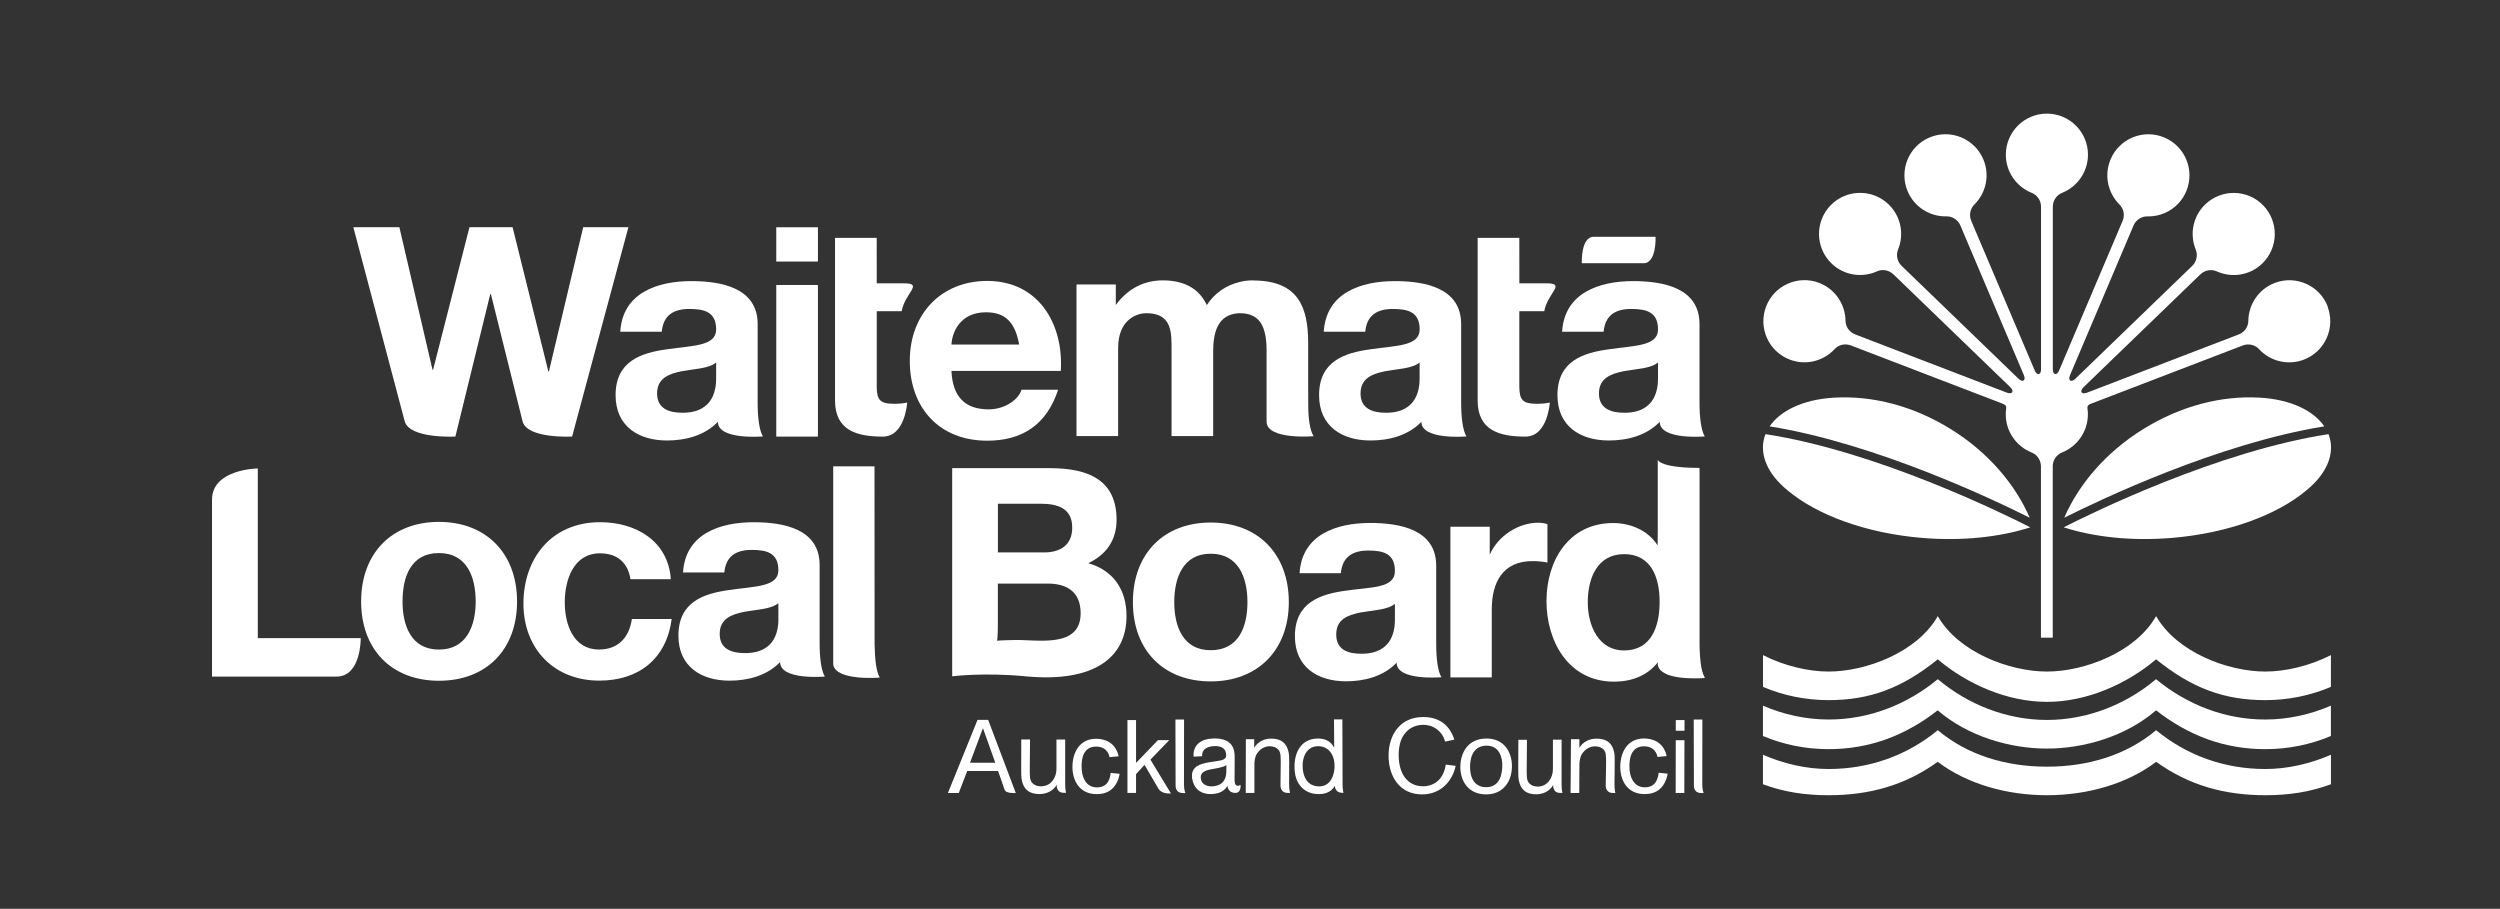
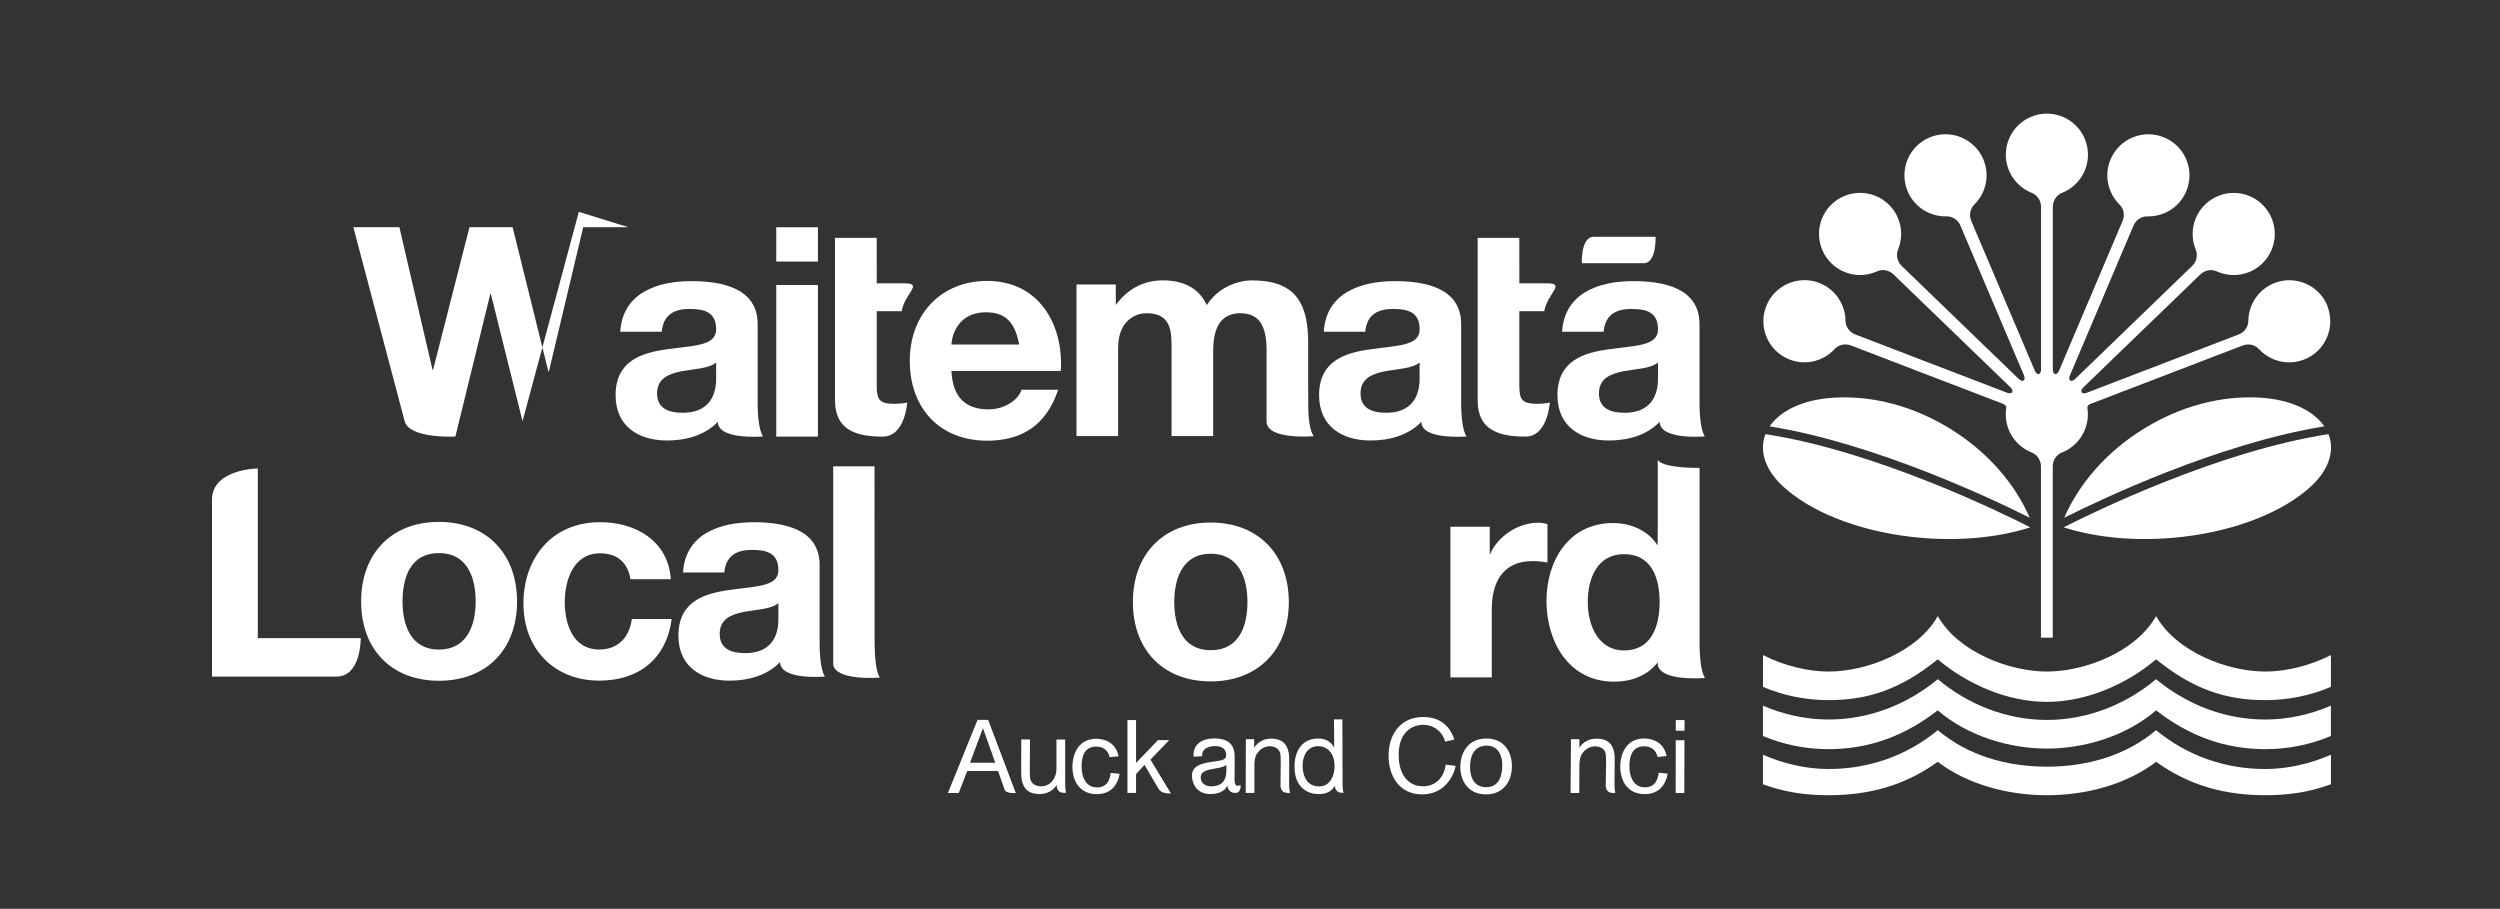
<svg xmlns="http://www.w3.org/2000/svg" id="Logo" viewBox="0 0 578.96 210.47">
  <rect x="0" y="0" width="578.96" height="210.47" fill="#333333" stroke="none" />
  <defs>
    <style> .cls-1, .cls-2 { fill: #fff; } .cls-2 { fill-rule: evenodd; } </style>
  </defs>
  <g>
    <path class="cls-1" d="m539.07,71c-1.88-4.9-7.38-7.35-12.29-5.47-3.74,1.44-6.06,4.99-6.1,8.77,0,0,0,.01,0,.01-.01,1.35-.88,2.63-2.22,3.14l-.37.14-34.84,13.37h0c-.52.19-1,.16-1.18-.12-.18-.28,0-.72.39-1.12,0,0,.02-.01.04-.04l26.77-25.85.32-.3c1.03-1,2.56-1.24,3.79-.68,0,0,0,0,0,0,3.45,1.56,7.64.96,10.52-1.82,3.78-3.65,3.88-9.67.24-13.45-3.65-3.78-9.67-3.88-13.45-.24-2.89,2.79-3.63,6.96-2.19,10.46,0,0,0,.01,0,.01.51,1.25.21,2.76-.81,3.76l-.29.28-26.84,25.92s0,0,0,0c-.41.38-.86.54-1.13.35-.27-.19-.29-.66-.07-1.18,0,0,0-.02.02-.05l14.54-34.26.17-.41c.56-1.32,1.87-2.14,3.22-2.11,0,0,0,0,.01,0,3.78.09,7.41-2.1,8.97-5.79,2.05-4.84-.2-10.42-5.04-12.47-4.84-2.05-10.42.2-12.47,5.04-1.57,3.69-.62,7.82,2.07,10.48,0,0,0,0,0,0,.96.95,1.28,2.46.72,3.78l-.16.36-14.58,34.35h0c-.23.51-.58.83-.9.77-.32-.07-.52-.5-.53-1.06v-37.71c0-1.43.89-2.7,2.14-3.2,0,0,0,0,0,0,3.51-1.4,6-4.83,6-8.84,0-5.25-4.26-9.51-9.51-9.51s-9.51,4.26-9.51,9.51c0,4.01,2.48,7.44,6,8.84,0,0,.01,0,.01,0,1.25.5,2.14,1.77,2.14,3.2v37.71c0,.56-.21.99-.53,1.06-.32.07-.68-.26-.9-.77h0s-14.56-34.31-14.56-34.31l-.17-.41c-.56-1.32-.24-2.83.72-3.78,0,0,0,0,0,0,2.69-2.66,3.64-6.79,2.07-10.48-2.05-4.83-7.64-7.09-12.47-5.04-4.83,2.05-7.09,7.63-5.04,12.47,1.57,3.69,5.19,5.88,8.98,5.79,0,0,0,0,0,0,1.35-.03,2.66.79,3.22,2.11l.17.41,14.54,34.26s.02.05.02.05c.21.52.19.99-.08,1.18-.27.19-.72.03-1.13-.35h0s-26.81-25.89-26.81-25.89l-.32-.31c-1.03-.99-1.33-2.51-.82-3.76,0,0,0,0,0-.01,1.44-3.5.7-7.67-2.19-10.46-3.78-3.65-9.8-3.54-13.45.24-3.65,3.78-3.54,9.8.24,13.45,2.88,2.78,7.08,3.38,10.52,1.82,0,0,0,0,0,0,1.23-.56,2.76-.31,3.79.68l.32.3,26.77,25.85s.04.04.04.04c.4.4.57.84.39,1.12-.18.28-.65.31-1.18.12h0l-34.79-13.36-.41-.16c-1.34-.51-2.2-1.79-2.22-3.14,0,0,0,0,0-.01-.05-3.78-2.36-7.33-6.1-8.77-4.9-1.88-10.41.57-12.29,5.47-1.88,4.9.57,10.41,5.47,12.29,3.74,1.44,7.84.35,10.4-2.43,0,0,0,0,0,0,.91-.99,2.42-1.36,3.75-.85l.37.14,34.77,13.35s.07.03.07.03c.52.21.87.44.76,1.1,0,0,0,.04,0,.09-.06.41-.09.83-.09,1.25,0,4.01,2.48,7.44,6,8.84,0,0,.01,0,.01,0,1.25.5,2.14,1.77,2.14,3.2v39.68h2.73v-39.68c0-1.43.89-2.7,2.14-3.2,0,0,0,0,0,0,3.51-1.4,6-4.83,6-8.84,0-.43-.03-.86-.09-1.27,0-.04,0-.07,0-.07-.11-.66.24-.89.76-1.1,0,0,.02,0,.05-.02l34.79-13.35.37-.14c1.33-.51,2.84-.14,3.75.85,0,0,0,0,0,0,2.56,2.78,6.66,3.87,10.4,2.43,4.9-1.88,7.35-7.38,5.47-12.29" />
    <g>
      <path class="cls-1" d="m474.04,162.54c-9.09,0-18.36-4-25.29-9.85-8.36,6.77-15.9,9.45-25.28,9.45-5.31,0-10.45-1.06-15.19-3.07v-7.36c4.91,2.51,10.51,3.81,15.2,3.81,8.69,0,20.53-4.47,25.28-12.84,4.75,8.36,16.59,12.84,25.28,12.84s20.53-4.47,25.28-12.84c4.75,8.36,16.59,12.84,25.28,12.84,4.69,0,10.29-1.3,15.2-3.81v7.36c-4.74,2.01-9.88,3.07-15.19,3.07-9.39,0-16.92-2.68-25.29-9.45-6.93,5.85-16.2,9.85-25.29,9.85" />
      <path class="cls-1" d="m474.04,166.73c-9.41,0-18.36-3.62-25.28-9.44-7.11,5.86-15.86,9.34-25.28,9.34-5.27,0-10.48-1.16-15.21-3.21v7.02c4.74,2.01,9.88,3.05,15.19,3.05,9.39,0,17.7-3.07,25.28-8.99,7.03,6.06,16.76,8.86,25.29,8.86s18.25-2.8,25.29-8.86c7.59,5.93,15.9,8.99,25.29,8.99,5.31,0,10.45-1.04,15.19-3.05v-7.02c-4.73,2.05-9.94,3.21-15.21,3.21-9.41,0-18.17-3.47-25.28-9.34-6.92,5.82-15.86,9.44-25.28,9.44" />
      <path class="cls-1" d="m474.04,184.16c-9.39,0-18.62-2.65-25.29-7.74-7.6,5.49-15.9,7.74-25.29,7.74-5.31,0-10.19-.69-15.19-2.54v-6.83c4.73,2.05,9.94,3.3,15.21,3.3,9.41,0,18.17-3.13,25.28-8.99,6.92,5.82,15.86,8.45,25.28,8.45s18.36-2.63,25.28-8.45c7.1,5.86,15.86,8.99,25.28,8.99,5.27,0,10.48-1.25,15.21-3.3v6.83c-5,1.85-9.88,2.54-15.19,2.54-9.39,0-17.69-2.26-25.29-7.74-6.67,5.09-15.9,7.74-25.29,7.74h0Z" />
    </g>
    <g>
      <path class="cls-1" d="m523.34,92.09c-8.82-.51-18.28,1.86-27.08,7.33-8.57,5.33-14.83,12.69-18.22,20.48,8.24-4.14,35.65-17.21,60.23-21.16-2.39-3.5-7.52-6.22-14.93-6.65" />
      <path class="cls-1" d="m539.24,100.54c-25.61,3.94-54.65,18.18-61.33,21.58,7,2.25,15.73,3.23,25.09,2.45,13.05-1.09,24.34-5.33,31.09-10.98,5.06-4.13,6.1-8.28,5.64-11.27-.09-.6-.26-1.19-.49-1.78" />
      <path class="cls-1" d="m424.76,92.09c8.82-.51,18.28,1.86,27.08,7.33,8.57,5.33,14.83,12.69,18.21,20.48-8.24-4.14-35.65-17.21-60.23-21.16,2.39-3.5,7.52-6.22,14.93-6.65" />
      <path class="cls-1" d="m408.86,100.54c25.61,3.94,54.64,18.18,61.33,21.58-7,2.25-15.73,3.23-25.09,2.45-13.05-1.09-24.34-5.33-31.09-10.98-5.06-4.13-6.1-8.28-5.64-11.27.09-.6.26-1.19.49-1.78" />
    </g>
  </g>
  <g>
    <path class="cls-1" d="m259.28,179.19c-.07.49-.19,1.16-.65,2.05-.94,1.85-2.54,2.67-4.63,2.67-4.15,0-5.64-3.31-5.64-6.28,0-3.44,1.7-6.54,5.47-6.54,1.82,0,4.48.69,5.23,4.05l-2.11.21c-.07-.49-.56-2.45-3.13-2.45-3.28,0-3.34,3.51-3.34,4.58,0,1.31.24,2.44.74,3.26.65,1.1,1.63,1.61,2.81,1.61,2.76,0,3.07-2.41,3.19-3.36l2.06.21Z" />
    <path class="cls-1" d="m288.49,183.65l.03-12.46h1.93s0,2.01,0,2.01c.77-1.38,2.26-2.14,3.93-2.15,2.28,0,3.59.99,4.04,3.16.11.53.16,1.45.14,2.4l-.02,5.05c0,1.19.21,1.97.21,1.97h-.51c-1.45,0-1.67-1.1-1.7-1.61l.06-5.58c0-.45-.02-1.48-.11-1.91-.24-1.17-1.29-1.71-2.47-1.71-1.1,0-2.13.62-2.71,1.43-.58.62-.76,1.59-.81,2.57v6.81s-2,0-2,0Z" />
-     <path class="cls-1" d="m361.64,171.27v10.49c0,1.09.19,1.87.19,1.87h-.51c-1.8.01-1.63-1.85-1.63-1.85-.76,1.39-2.25,2.16-3.91,2.17-2.27.01-3.58-.98-4.03-3.16-.11-.52-.16-1.46-.15-2.41l.03-7.05h1.99s-.06,7.21-.06,7.21c0,.45.02,1.48.11,1.91.24,1.17,1.29,1.71,2.46,1.71,2.2-.01,3.5-1.98,3.5-4.03v-6.83s1.99-.01,1.99-.01Z" />
    <path class="cls-1" d="m363.72,183.65l.09-12.46h1.95v2.01c.78-1.38,2.29-2.14,3.98-2.14,2.31,0,3.63,1,4.07,3.16.11.53.15,1.45.13,2.4l-.05,5.06c0,1.19.19,1.97.19,1.97h-.51c-1.47,0-1.68-1.11-1.71-1.61l.09-5.58c0-.45-.02-1.48-.1-1.91-.24-1.17-1.3-1.71-2.49-1.71-1.11,0-2.16.62-2.75,1.43-.59.62-.77,1.59-.84,2.57l-.04,6.81h-2.02Z" />
    <path class="cls-1" d="m305.55,182.12c-2.14,0-3.32-1.26-3.73-3.26-.56-2.72.35-6.05,3.46-6.06,1.93,0,3.26,1.35,3.64,3.19.53,2.57-.4,6.12-3.37,6.13m5.31-15.52h-1.93s.05,6.58.05,6.58c-.8-1.64-2.29-2.15-3.73-2.15-4.34,0-5.85,3.93-5.38,7.83.37,3.05,2.46,5.04,5.49,5.04,1.59,0,2.88-.46,3.77-1.9.03.5.24,1.61,1.79,1.61h.2s-.17-.67-.2-1.7l-.05-15.31Z" />
    <path class="cls-1" d="m337.11,177.35c-.67,3.24-3.2,6.62-7.8,6.62-5.22,0-7.74-4.23-7.74-8.96s2.58-8.96,8.03-8.96,6.81,4.08,7.2,5.22l-2.13.48c-.2-.63-.38-1.18-.94-1.91-.79-1.01-2.15-1.98-4.15-1.98-1.68,0-3.32.72-4.35,2.15-1.01,1.35-1.32,3.14-1.32,4.88,0,4.23,2,7.2,5.65,7.2,2.35,0,4.75-1.43,5.25-5.02l2.31.29Z" />
    <path class="cls-1" d="m344.19,183.97c-4.22,0-6-3.16-6-6.37,0-2.72,1.35-6.57,6.08-6.57,4.04,0,5.9,3.13,5.87,6.47-.03,3.7-2.22,6.47-5.95,6.47Zm3.57-8.18c-.47-2.41-2.05-3.11-3.44-3.11-2.77,0-3.88,2.15-3.88,4.94,0,2.56,1.06,4.68,3.73,4.68,3.44,0,3.7-3.57,3.73-4.81.03-.78-.05-1.35-.13-1.71Z" />
    <path class="cls-1" d="m224.64,176.64l2.97-7.95h.05s2.83,7.95,2.83,7.95h-5.84Zm4.21-9.93h-2.47l-6.86,16.94h2.51s1.96-5.1,1.96-5.1h7.14s1.3,3.64,1.5,4.29c.32,1.02,2.61.81,2.61.81l-6.4-16.94Z" />
    <path class="cls-1" d="m246.68,171.24v10.49c0,1.09.2,1.87.2,1.87h-.51c-1.84,0-1.65-1.86-1.65-1.86-.78,1.38-2.29,2.15-3.99,2.15-2.31,0-3.64-1-4.09-3.18-.11-.53-.16-1.46-.15-2.41l.02-7.05h2.03s-.06,7.22-.06,7.22c0,.45.02,1.48.11,1.91.25,1.17,1.32,1.72,2.5,1.72,2.24,0,3.57-1.96,3.57-4.01v-6.83s2.03,0,2.03,0Z" />
    <path class="cls-1" d="m261.1,183.64v-16.89s1.99,0,1.99,0v9.93s5.07-5.28,5.07-5.28h2.62l-4.36,4.52,4.76,7.84h-.44c-1.91,0-2.45-1.09-2.45-1.09l-3.24-5.54-1.96,2.15v4.35h-2.01Z" />
    <path class="cls-1" d="m283.67,180.35c-.46,1.12-1.48,1.68-3.01,1.76-1.11.05-2.28-.45-2.53-1.58-.35-1.55.81-2.06,2.17-2.34,1.4-.26,2.92-.45,3.71-1.01-.02,1.14.1,2.23-.34,3.17m2.31.91c-.13-.56-.05-1.26-.07-1.76l.02-3.35c0-.66.03-1.55-.13-2.23-.55-2.47-2.75-3.01-5.07-2.89-2.55.12-4.52,1.48-4.31,4.2l1.97-.1c-.12-1.59,1.22-2.27,2.73-2.34,1.05-.05,2.48.16,2.77,1.48.36,1.62-.54,1.78-2.58,2.07-2.59.36-5.95.76-5.16,4.29.56,2.49,2.44,3.35,4.43,3.26s3.03-.79,3.67-1.91c.12,1.06.84,1.7,1.93,1.64,1.32-.06,1.11-1.84,1.11-1.84-.17.08-.4.19-.59.2-.32.02-.62-.16-.74-.72" />
    <g>
      <polygon class="cls-1" points="388.09 166.76 388.08 169.22 390.11 169.22 390.11 166.76 388.09 166.76" />
      <polygon class="cls-1" points="388.06 183.65 388.08 171.42 390.09 171.42 390.06 183.65 388.06 183.65" />
    </g>
    <path class="cls-1" d="m386.19,179.16c-.07.49-.19,1.16-.65,2.06-.94,1.86-2.56,2.68-4.65,2.68-4.17,0-5.66-3.32-5.66-6.31,0-3.45,1.71-6.57,5.49-6.57,1.83,0,4.51.69,5.25,4.07l-2.12.21c-.07-.49-.57-2.47-3.14-2.47-3.3,0-3.36,3.52-3.36,4.61,0,1.31.24,2.45.75,3.27.65,1.11,1.64,1.62,2.82,1.62,2.77,0,3.08-2.42,3.2-3.38l2.07.21Z" />
-     <path class="cls-1" d="m272.21,166.64h2s-.02,15.05-.02,15.05c0,1.19.31,1.97.31,1.97h-.23s-.32,0-.32,0c-1.46,0-1.68-1.11-1.7-1.61l-.04-15.4Z" />
-     <path class="cls-1" d="m392.24,166.64h2s-.02,15.05-.02,15.05c0,1.19.31,1.97.31,1.97h-.23s-.32,0-.32,0c-1.46,0-1.68-1.11-1.7-1.61l-.04-15.4Z" />
  </g>
  <g>
    <path class="cls-1" d="m167.73,132.58h-9.55c.53-8.95,8.54-11.64,16.35-11.64,6.93,0,15.28,1.54,15.28,9.89v18.11c0,3.17.34,6.33,1.21,7.74,0,0-10.36.92-10.36-3.36-3.03,3.16-7.47,4.31-11.71,4.31-6.59,0-11.84-3.3-11.84-10.43,0-7.87,5.92-9.76,11.84-10.57,5.85-.88,11.31-.67,11.31-4.57,0-4.11-2.83-4.71-6.19-4.71-3.64,0-5.99,1.48-6.33,5.25m12.52,10.64v-3.57c-1.61,1.41-4.98,1.48-7.94,2.02-2.96.61-5.65,1.62-5.65,5.12s2.76,4.44,5.86,4.44c7.47,0,7.74-5.92,7.74-8.01m-24.91-9.11h-9.36c-.6-3.9-3.1-5.99-7.07-5.99-6.12,0-8.14,6.19-8.14,11.31s1.95,10.97,7.94,10.97c4.44,0,7-2.83,7.6-7.07h9.22c-1.21,9.22-7.6,14.27-16.76,14.27-10.5,0-17.57-7.4-17.57-17.84s6.47-18.85,17.77-18.85c8.21,0,15.75,4.31,16.36,13.19m-71.72,5.17c0-11.14,7.09-18.43,18.02-18.43s18.09,7.29,18.09,18.43-7.09,18.36-18.09,18.36-18.02-7.29-18.02-18.36m9.59,0c0,5.54,1.96,11.14,8.43,11.14s8.51-5.6,8.51-11.14-1.95-11.21-8.51-11.21-8.43,5.6-8.43,11.21m105.49,17.58c-.5-.05-.97-.11-1.43-.19l-.59-.12-.69-.17-.63-.2-.52-.21c-1.01-.46-1.75-1.13-1.89-2.08v-45.9h9.56l.02,41.17c.06,3.36.34,6.33,1.21,7.74,0,0-2.46.21-5.04-.04" />
    <path class="cls-1" d="m49.1,156.69v-40.96c0-7.14,10.6-7.24,10.6-7.24v39.29h23.84s.13,8.91-5.63,8.91h-28.81Z" />
    <g>
-       <path class="cls-1" d="m252.03,130.43c4.19-2.02,6.55-5.33,6.55-10.06,0-8.98-6.21-11.95-15.39-11.95h-22.68v48.2s7.3-.93,16.97,0c15.68,1.51,23.4-4.18,23.4-13.97,0-6.01-2.97-10.53-8.85-12.22Zm-20.93-13.77h9.93c3.78,0,7.28.95,7.28,5.53,0,4.05-2.77,5.74-6.48,5.74h-10.73v-11.27Zm3.95,31.56c-3.62.06-4.14.17-4.14.17,0,0,.18-.73.18-3.88v-9.36h11.54c4.53,0,7.63,1.96,7.63,6.88,0,8.12-9.87,6.1-15.22,6.18Z" />
      <path class="cls-1" d="m280.38,121.01c-10.93,0-18.02,7.29-18.02,18.43s7.09,18.36,18.02,18.36,18.09-7.29,18.09-18.36-7.09-18.43-18.09-18.43Zm0,29.57c-6.48,0-8.44-5.6-8.44-11.14s1.96-11.21,8.44-11.21,8.51,5.6,8.51,11.21-1.96,11.14-8.51,11.14Z" />
      <path class="cls-1" d="m394.8,156.91c-.43-.7-.74-1.84-.93-3.19-.14-1.09-.23-2.32-.27-3.64,0-.31-.01-.61-.01-.92v-1.86s0-38.51,0-38.51h-.02v-.44c-.89,0-2.18,0-3.57-.1-2.54-.19-5.5-.65-6.09-1.77v16.47l-.03,3.37c-2.16-3.44-6.2-5.19-10.31-5.19-10.25,0-15.43,8.69-15.43,18.06s5.12,18.67,15.64,18.67c4.07,0,7.69-1.36,10.14-4.48v.6c.15.97.89,1.64,2.25,2.24l.38.14.44.13.28.07.41.1.27.06.32.06c.47.08.95.15,1.45.19,2.6.26,5.09.04,5.09.04-.02-.03-.03-.06-.05-.09.01,0,.05,0,.05,0Zm-18.68-6.27c-5.93,0-8.42-5.73-8.42-11.19s2.16-11.12,8.42-11.12,8.22,5.39,8.22,11.05-1.89,11.25-8.22,11.25Z" />
      <path class="cls-1" d="m358.37,121.39c-.6-.2-1.42-.34-2.09-.34-4.66,0-9.39,3.04-11.28,7.42v-6.48h-9.11v34.89h9.58v-15.73c0-6.15,2.43-11.21,9.45-11.21,1.15,0,2.56.14,3.44.34v-8.91Z" />
-       <path class="cls-1" d="m332.6,131c0-8.34-8.35-9.89-15.28-9.89-7.81,0-15.82,2.69-16.36,11.64h9.56c.34-3.77,2.69-5.25,6.33-5.25,3.37,0,6.19.61,6.19,4.71s-5.45,3.7-11.31,4.57c-5.92.81-11.85,2.69-11.85,10.57,0,7.13,5.25,10.43,11.85,10.43,4.24,0,8.68-1.15,11.71-4.31,0,4.28,10.37,3.36,10.37,3.36-.88-1.41-1.21-4.57-1.21-7.74v-18.11Zm-9.56,12.39c0,2.08-.27,8.01-7.74,8.01-3.1,0-5.85-.88-5.85-4.45s2.69-4.51,5.65-5.11c2.96-.54,6.33-.6,7.94-2.02v3.57Z" />
    </g>
    <path class="cls-1" d="m189.42,52.63v7.94h-9.65v-7.94h9.65Zm-9.65,48.48v-35.11h9.65v35.11h-9.65Z" />
    <path class="cls-2" d="m220.34,79.79h15.68c-.88-4.88-2.99-7.47-7.67-7.47-6.1,0-7.87,4.75-8.01,7.47h0Zm25.32,6.11h-25.32c.27,6.11,3.26,8.9,8.62,8.9,3.87,0,7-2.38,7.6-4.55h8.49c-2.72,8.28-8.49,11.81-16.43,11.81-11.07,0-17.93-7.61-17.93-18.47s7.27-18.53,17.93-18.53c11.95,0,17.72,10.04,17.04,20.84h0Z" />
    <path class="cls-2" d="m165.85,87.52v-3.59c-1.63,1.43-5.01,1.49-7.99,2.04-2.98.61-5.69,1.63-5.69,5.15s2.77,4.47,5.89,4.47c7.52,0,7.79-5.96,7.79-8.06h0Zm-12.6-10.69h-9.61c.54-9.01,8.59-11.73,16.45-11.73,6.97,0,15.37,1.56,15.37,9.96v18.22c0,3.18.34,6.37,1.22,7.79,0,0-10.43.91-10.43-3.39-3.04,3.19-7.51,4.33-11.78,4.33-6.64,0-11.91-3.32-11.91-10.49,0-7.92,5.96-9.82,11.91-10.63,5.89-.88,11.38-.68,11.38-4.6,0-4.13-2.85-4.74-6.24-4.74-3.65,0-6.02,1.49-6.36,5.29h0Z" />
    <path class="cls-2" d="m328.76,87.52v-3.59c-1.63,1.43-5.01,1.49-7.99,2.04-2.98.61-5.69,1.63-5.69,5.15s2.78,4.47,5.89,4.47c7.51,0,7.79-5.96,7.79-8.06h0Zm-12.59-10.69h-9.61c.54-9.01,8.59-11.73,16.45-11.73,6.97,0,15.37,1.56,15.37,9.96v18.22c0,3.18.34,6.37,1.22,7.79,0,0-10.43.91-10.43-3.39-3.04,3.19-7.51,4.33-11.78,4.33-6.63,0-11.91-3.32-11.91-10.49,0-7.92,5.96-9.82,11.91-10.63,5.89-.88,11.38-.68,11.38-4.6,0-4.13-2.85-4.74-6.24-4.74-3.65,0-6.02,1.49-6.36,5.29h0Z" />
    <path class="cls-2" d="m383.97,87.52v-3.59c-1.63,1.43-5.02,1.49-7.99,2.04-2.98.61-5.69,1.63-5.69,5.15s2.78,4.47,5.89,4.47c7.51,0,7.79-5.96,7.79-8.06h0Zm-12.6-10.7h-9.61c.54-9.01,8.6-11.72,16.45-11.72,6.98,0,15.37,1.56,15.37,9.96v18.22c0,3.18.34,6.37,1.22,7.79,0,0-10.43.91-10.43-3.39-3.04,3.19-7.51,4.33-11.78,4.33-6.64,0-11.91-3.32-11.91-10.49,0-7.92,5.96-9.82,11.91-10.63,5.89-.88,11.38-.68,11.38-4.6,0-4.13-2.85-4.74-6.24-4.74-3.65,0-6.02,1.49-6.36,5.29h0Z" />
    <path class="cls-1" d="m249.3,100.99v-35.11h9.1v4.75c2.65-3.6,6.32-5.7,10.87-5.7s8.29,1.6,10.21,5.73c1.81-2.83,4.53-4.59,7.47-5.32.98-.27,2.04-.41,3.17-.41.17,0,.32,0,.49.03,9.85.17,12.34,5.9,12.34,14.45v9.52l.02,4.84c0,3.19.36,5.83,1.24,7.25,0,0-2.49.21-5.1-.04-2.83-.28-5.79-1.1-5.79-3.36v-16.47c-.01-5.77-1.71-8.61-6.18-8.61h-.35c-4.9.33-5.84,4.63-5.84,8.88v19.56h-9.64v-19.69c0-4.08.27-8.76-5.85-8.76-1.9,0-6.52,1.22-6.52,8.08v20.37h-9.64Z" />
    <path class="cls-1" d="m203.03,89.43c0,3.26.81,4.08,4.07,4.08,1.03,0,1.96-.07,2.99-.28,0,0-.47,7.88-5.64,7.88-5.91,0-11.07-1.36-11.07-8.35v-37.68h9.65q0,10.52.01,10.54h6.42c4.44,0,.07,2.3-.64,6.45h-5.78v17.37h-.01Z" />
    <path class="cls-1" d="m351.85,89.43c0,3.26.82,4.08,4.07,4.08,1.02,0,1.97-.07,2.99-.28,0,0-.47,7.88-5.64,7.88-5.9,0-11.07-1.36-11.07-8.35v-37.68h9.65q0,10.52.01,10.54h6.42c4.43,0,.07,2.3-.65,6.45h-5.78v17.37h-.01Z" />
-     <path class="cls-1" d="m145.52,52.62h-10.46l-7.94,33.4h-.13l-8.28-33.4h-9.99l-8.42,33h-.14l-7.67-33h-10.66s11.38,42.95,11.88,44.9c1.08,4.15,11.75,3.58,11.75,3.58l8.08-33h.14s6.82,27.33,7.33,29.44c1.01,4.13,11.48,3.56,11.48,3.56l13.04-48.48h0Z" />
+     <path class="cls-1" d="m145.52,52.62h-10.46l-7.94,33.4h-.13l-8.28-33.4h-9.99l-8.42,33h-.14l-7.67-33h-10.66s11.38,42.95,11.88,44.9c1.08,4.15,11.75,3.58,11.75,3.58l8.08-33h.14s6.82,27.33,7.33,29.44l13.04-48.48h0Z" />
    <path class="cls-1" d="m383.4,54.84s.27,6.12-2.76,6.12h-14.32s-.27-6.12,2.76-6.12h14.33Z" />
  </g>
</svg>